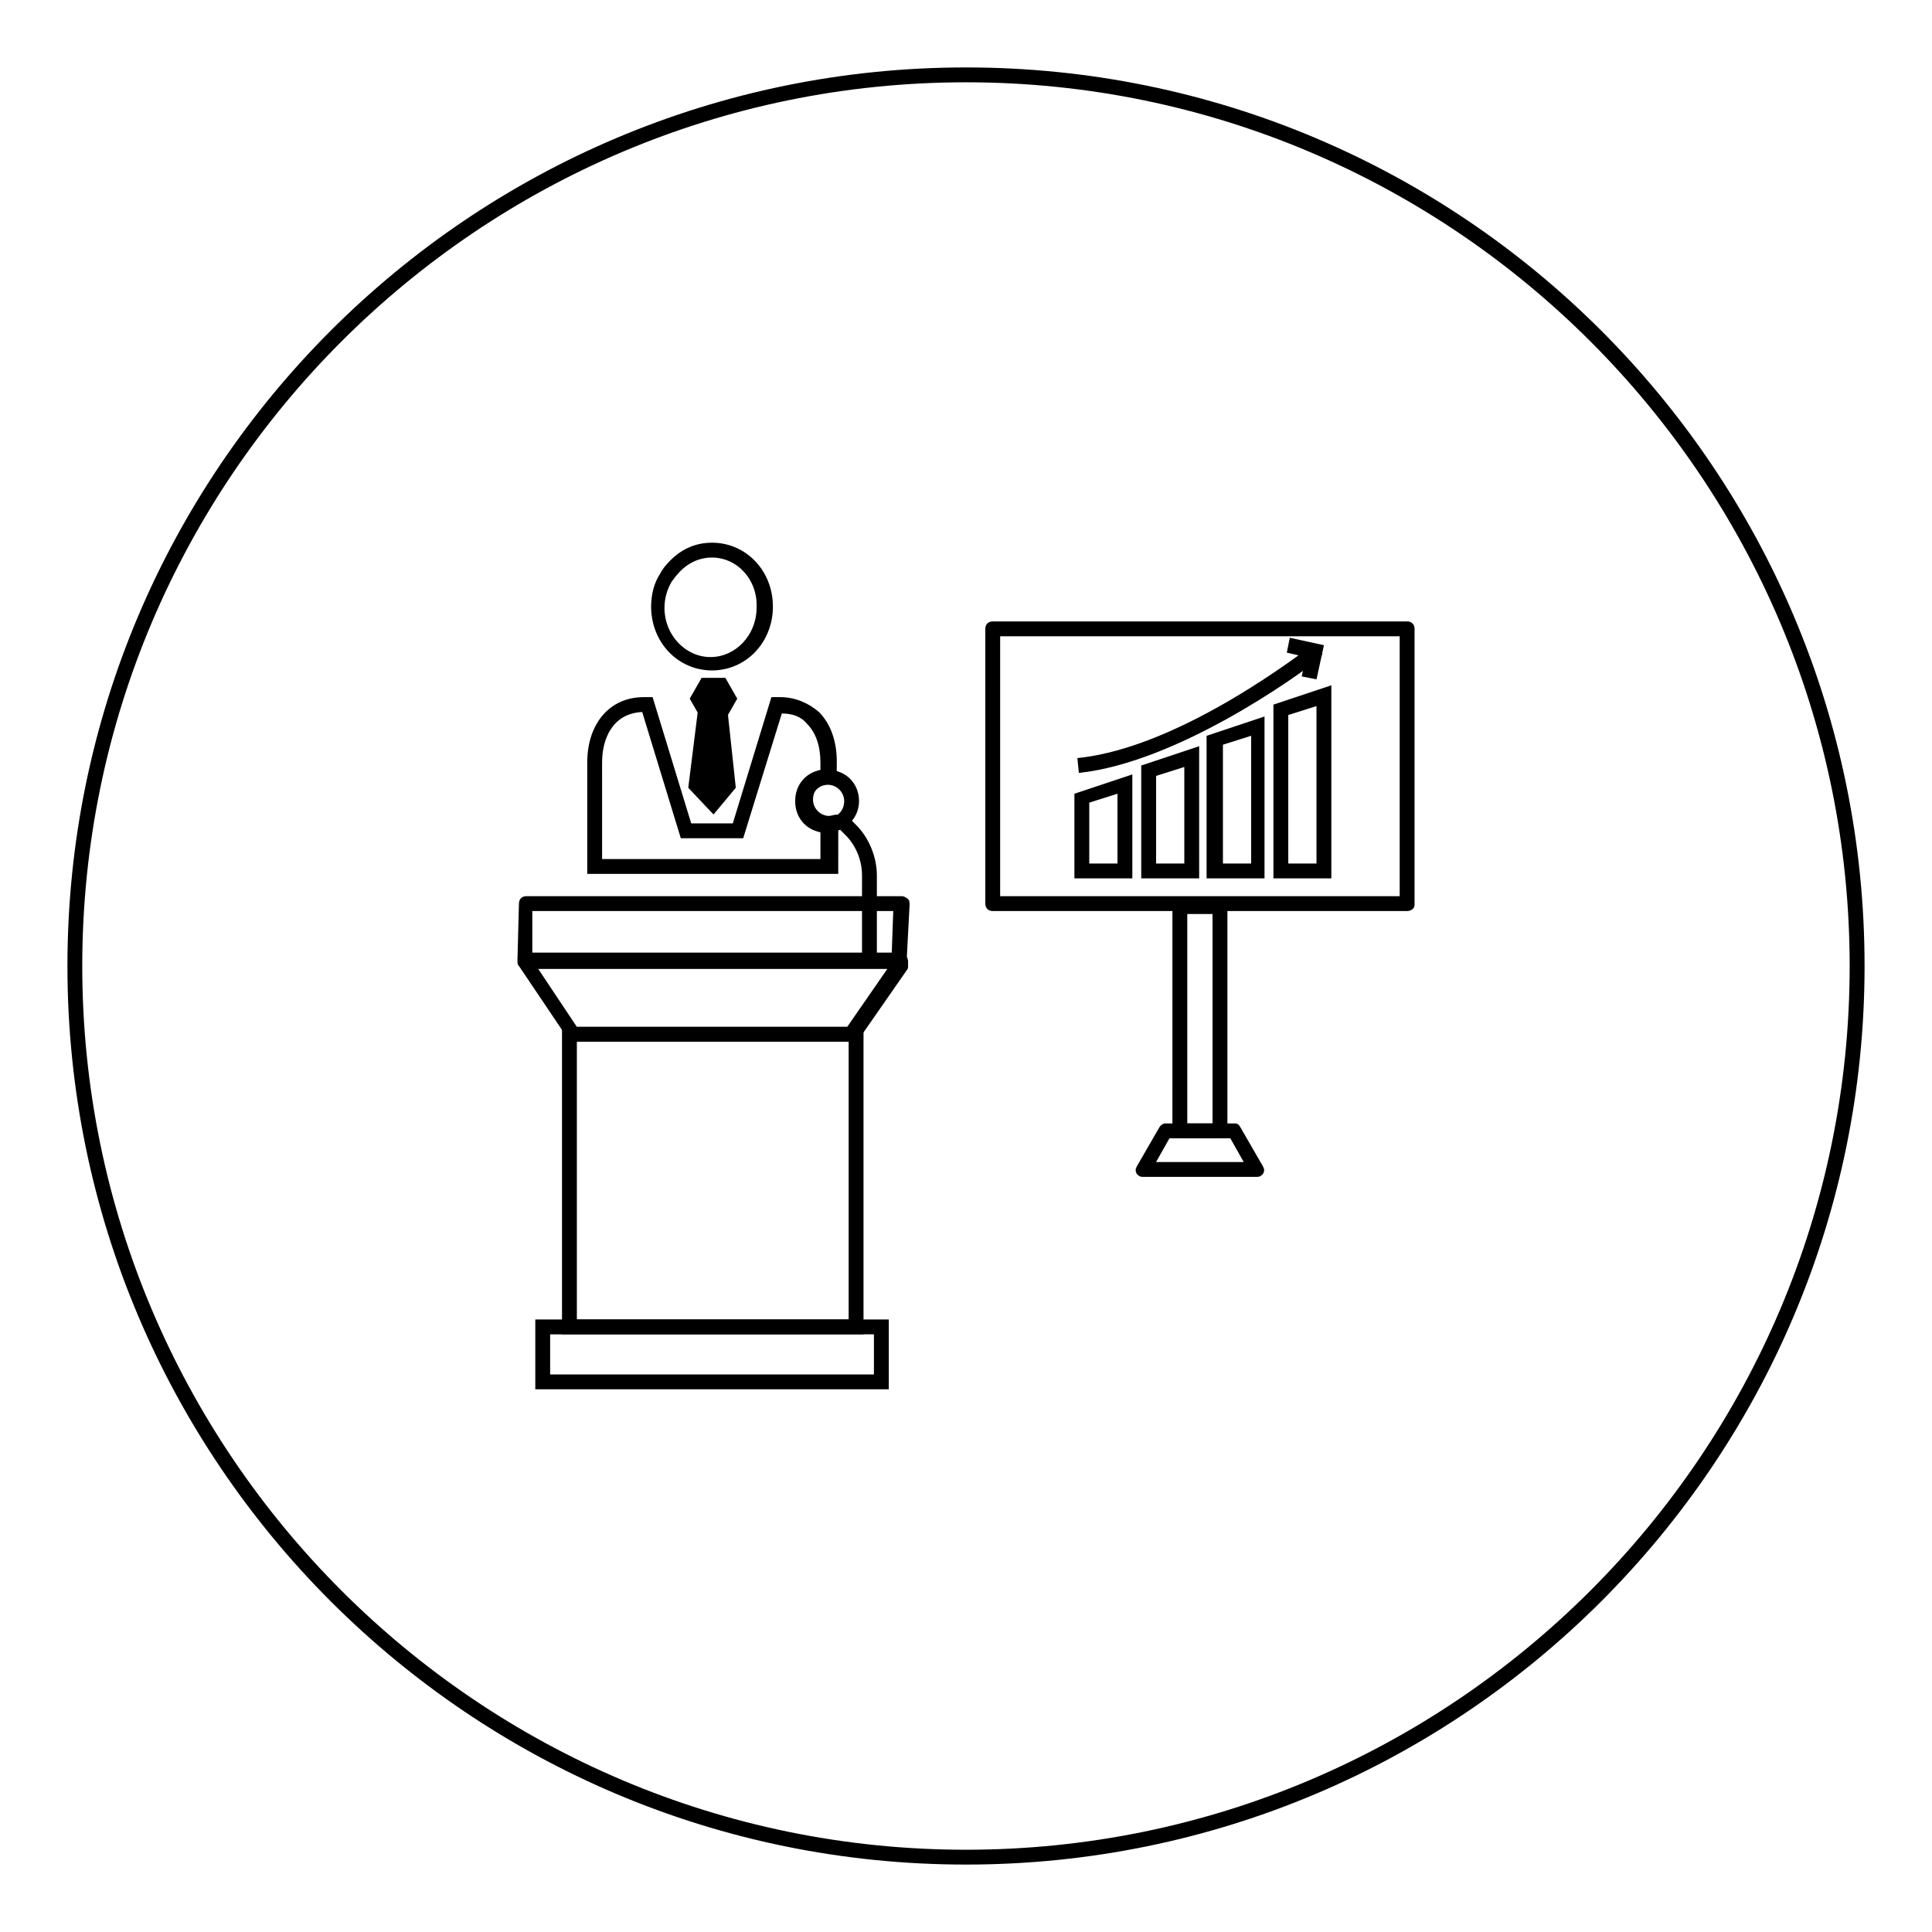
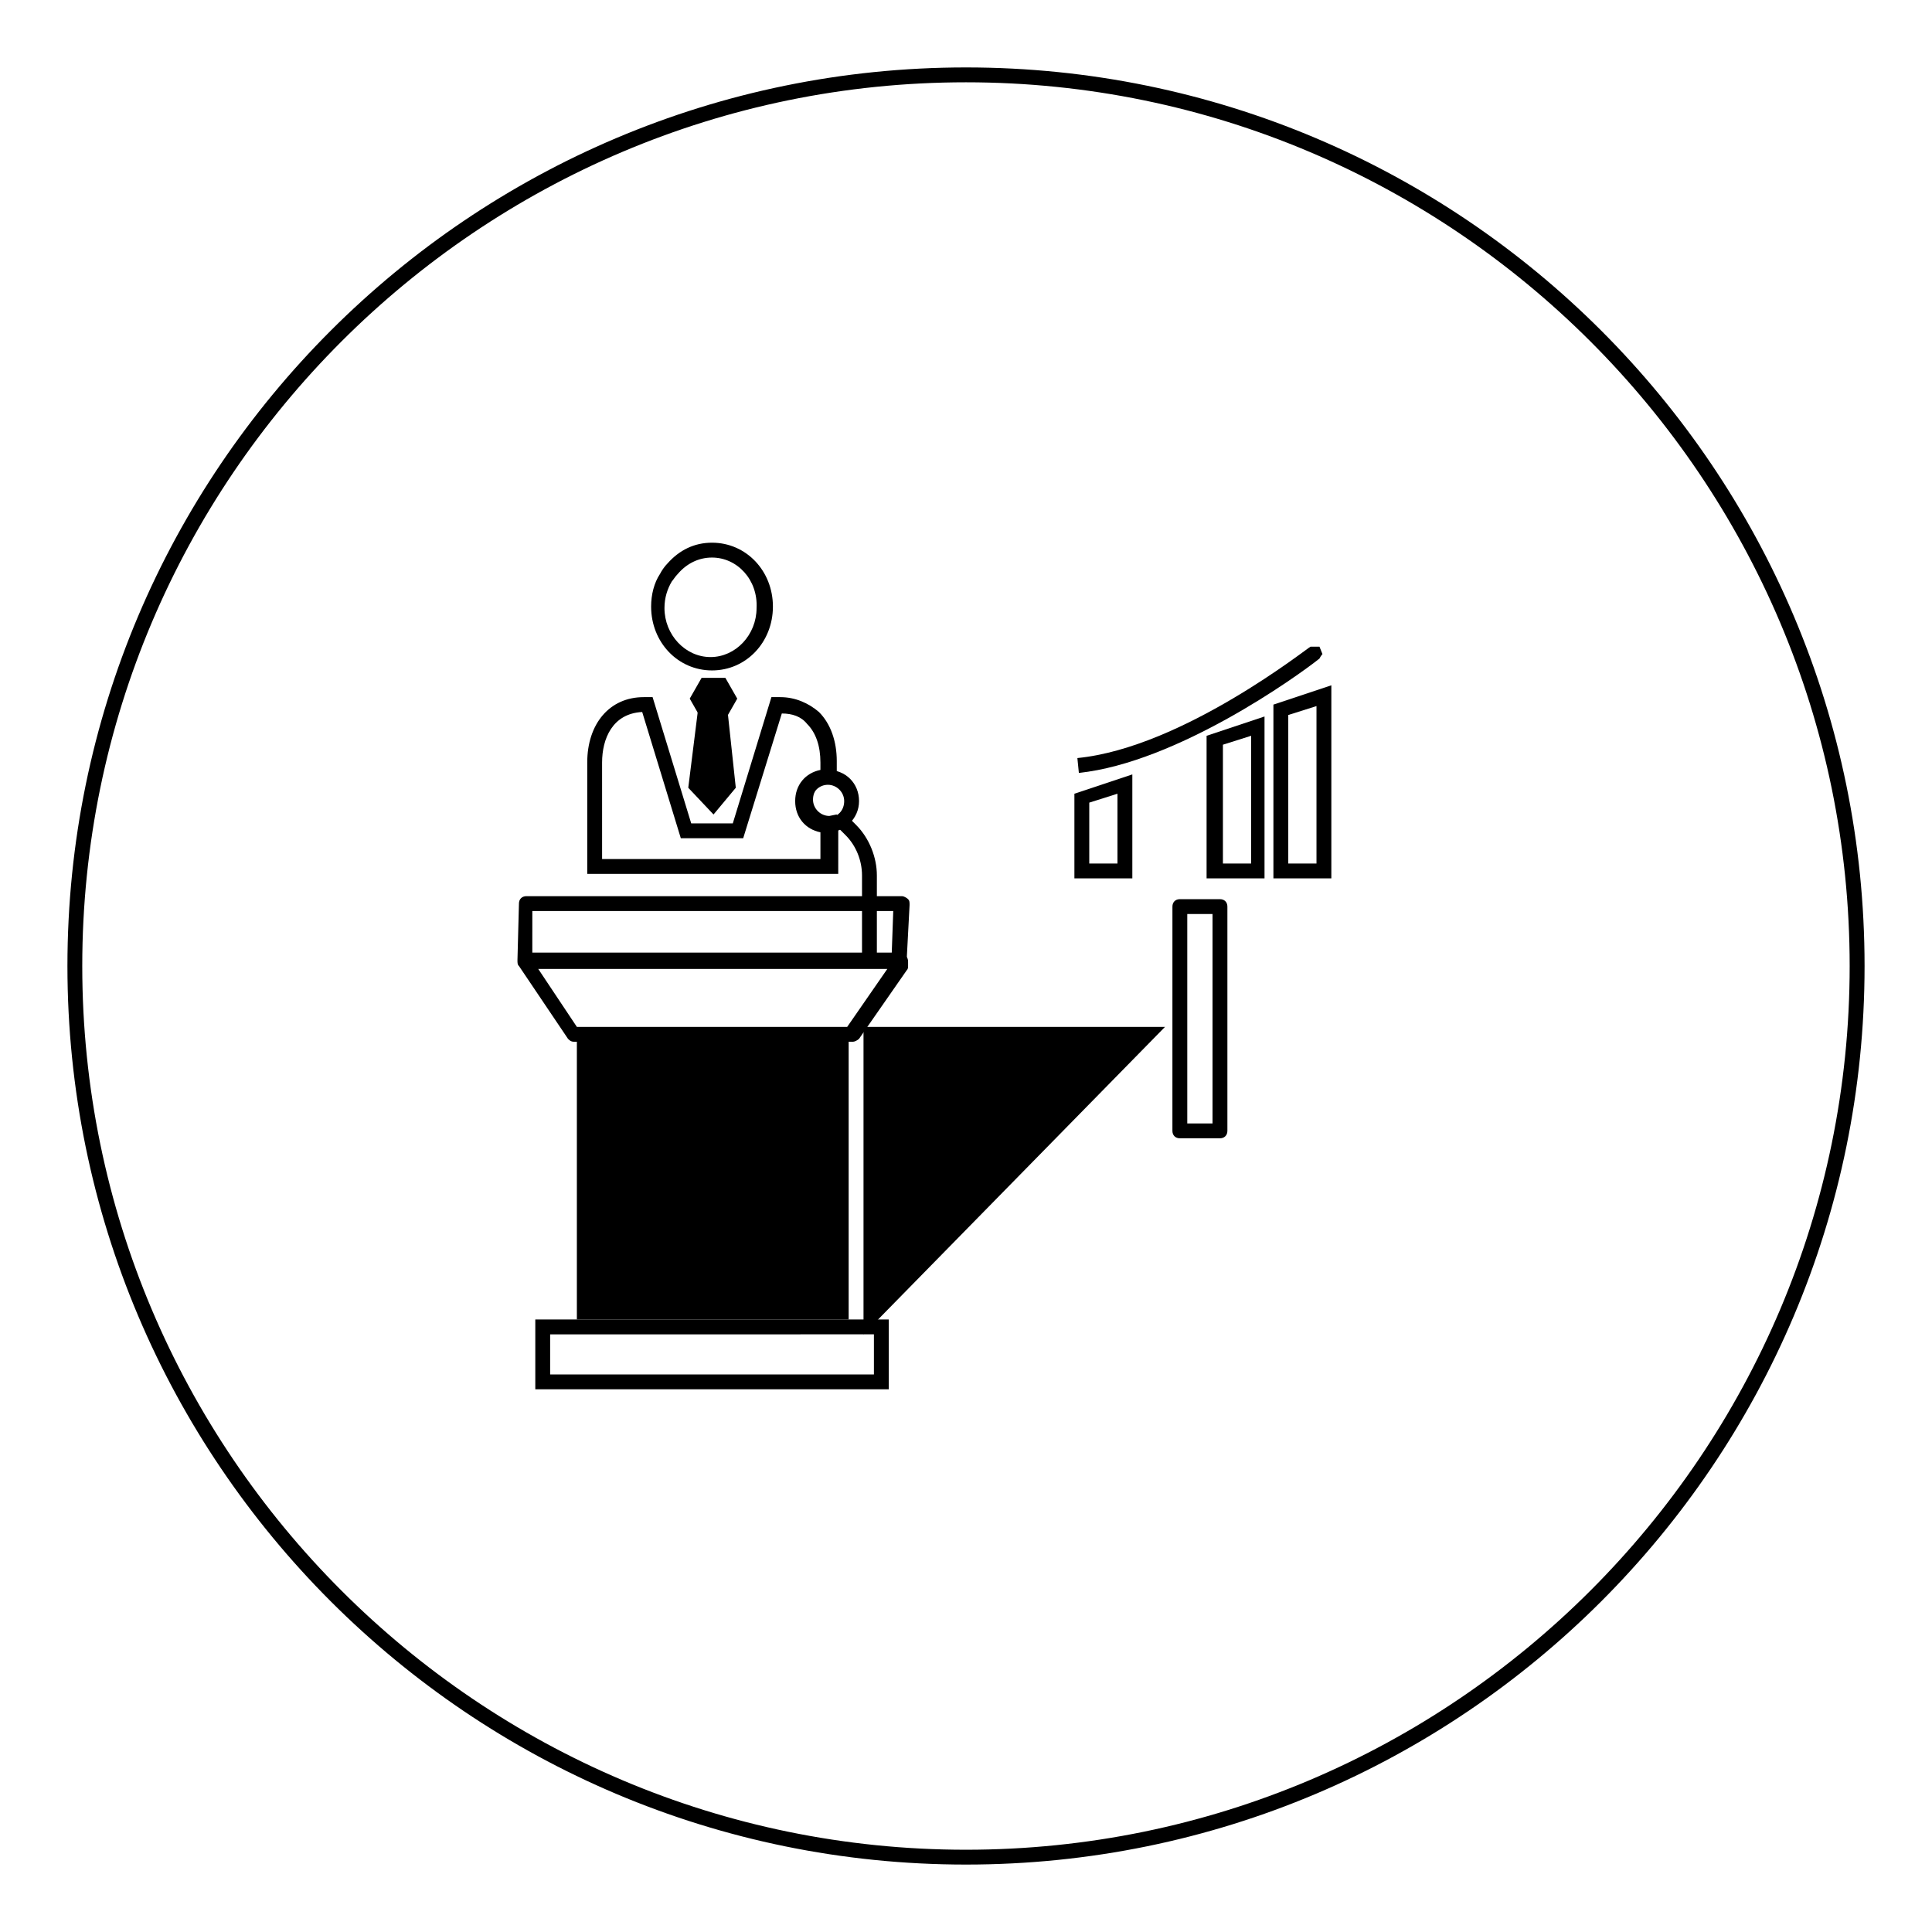
<svg xmlns="http://www.w3.org/2000/svg" fill="#000000" width="800px" height="800px" version="1.1" viewBox="144 144 512 512">
  <g>
    <path d="m400 638.13c-131.46 0-238.13-106.67-238.13-238.13 0-131.46 106.66-238.13 238.13-238.13 131.46 0 238.13 106.66 238.13 238.13 0 131.46-106.67 238.13-238.13 238.13zm0-472.32c-129.1 0-234.2 105.09-234.2 234.2s105.09 234.19 234.19 234.19c129.1 0 234.19-105.09 234.19-234.19 0.004-129.1-105.09-234.2-234.19-234.2z" />
-     <path d="m372.84 497.61h-79.902v-81.477h79.902zm-75.965-3.938h72.027v-73.605h-72.027z" />
+     <path d="m372.84 497.61v-81.477h79.902zm-75.965-3.938h72.027v-73.605h-72.027z" />
    <path d="m382.29 400.39h-99.188c-0.395 0-1.18-0.395-1.574-0.395-0.395-0.395-0.395-0.789-0.395-1.574l0.395-14.957c0-1.18 0.789-1.969 1.969-1.969h99.582c0.395 0 1.18 0.395 1.574 0.789 0.395 0.395 0.395 0.789 0.395 1.574l-0.789 14.957c0 0.789-0.785 1.574-1.969 1.574zm-97.219-3.934h95.254l0.395-11.02-95.648-0.004z" />
    <path d="m370.09 420.07h-74c-0.789 0-1.18-0.395-1.574-0.789l-12.988-19.285c-0.395-0.789-0.395-1.574 0-1.969 0.395-0.789 1.18-1.18 1.574-1.18h99.582c1.18 0 1.969 0.789 1.969 1.969v1.184c0 0.395 0 0.789-0.395 1.18l-12.594 18.105c-0.395 0.395-1.184 0.785-1.574 0.785zm-73.211-3.934h71.637l10.629-15.352h-92.5z" />
    <path d="m379.93 512.18h-94.07v-18.5h93.676v18.5zm-90.137-3.938h85.805v-10.629l-85.805 0.004z" />
    <path d="m332.69 321.67c-9.055 0-16.137-7.477-16.137-16.926 0-3.148 0.789-6.297 2.363-8.66 0.395-0.789 1.18-1.969 1.969-2.754 3.148-3.543 7.086-5.512 11.809-5.512 9.055 0 16.137 7.477 16.137 16.926 0 9.449-7.086 16.926-16.141 16.926zm0-29.914c-3.543 0-6.691 1.574-9.055 4.328-0.789 0.789-1.18 1.574-1.574 1.969-1.18 1.969-1.969 4.328-1.969 7.086 0 7.086 5.512 12.988 12.203 12.988s12.203-5.902 12.203-12.988c0.395-7.477-5.117-13.383-11.809-13.383z" />
    <path d="m331.12 332.69-1.969-3.543 1.969-3.934h3.938l1.969 3.934-1.969 3.543z" />
    <path d="m336.23 334.66h-6.297l-3.148-5.512 3.148-5.512h6.297l3.148 5.512zm-3.934-3.934h1.574l0.789-1.574-0.789-1.574h-1.574l-1.184 1.57z" />
    <path d="m337.02 351.98-3.938 5.117-4.723-5.117 2.754-19.289h3.938z" />
    <path d="m333.09 359.85-6.691-7.086 2.754-22.043h7.477l2.363 22.043zm-2.359-8.66 2.363 2.754 1.969-2.363-1.973-16.922h-0.395z" />
    <path d="m374.41 400.39c-1.18 0-1.969-0.789-1.969-1.969v-22.434c0-3.938-1.574-7.871-4.328-10.629l-1.969-1.969c-0.789-0.789-0.789-1.969 0-2.754 0.789-0.789 1.969-0.789 2.754 0l1.969 1.969c3.543 3.543 5.512 8.66 5.512 13.383v22.434c0 1.184-0.789 1.969-1.969 1.969z" />
    <path d="m363.39 364.57c-4.723 0-8.266-3.543-8.266-8.266s3.543-8.266 8.266-8.266c4.723 0 8.266 3.543 8.266 8.266s-3.938 8.266-8.266 8.266zm0-12.594c-2.363 0-4.328 1.969-4.328 4.328-0.004 2.363 1.57 4.328 4.328 4.328 2.754 0 4.328-1.969 4.328-4.328 0-2.363-1.969-4.328-4.328-4.328z" />
-     <path d="m461.79 376.78h-15.352v-29.914l15.352-5.117zm-11.414-3.938h7.477v-25.586l-7.477 2.363z" />
    <path d="m444.08 376.78h-15.352v-22.434l15.352-5.117zm-11.414-3.938h7.477v-18.5l-7.477 2.363z" />
    <path d="m479.11 376.78h-15.352v-37.785l15.352-5.117zm-11.023-3.938h7.477v-33.852l-7.477 2.363z" />
    <path d="m496.82 376.78h-15.352v-46.051l15.352-5.117zm-11.414-3.938h7.477v-41.723l-7.477 2.363z" />
    <path d="m429.91 348.83-0.395-3.938c27.945-2.754 61.402-29.52 61.797-29.52l1.18 1.574-1.18-1.574h2.363l0.789 1.969s-0.395 0.395-0.789 1.18c-5.906 4.723-37.789 27.551-63.766 30.309z" />
-     <path d="m492.89 324.04-3.934-0.789 1.18-5.117-5.117-1.18 0.789-3.938 9.051 1.969z" />
-     <path d="m516.9 385.43h-109.82c-1.18 0-1.969-0.789-1.969-1.969l0.004-72.812c0-1.18 0.789-1.969 1.969-1.969h109.82c1.18 0 1.969 0.789 1.969 1.969v73.211c-0.004 0.785-0.793 1.57-1.973 1.57zm-107.85-3.934h105.88v-68.883h-105.88z" />
-     <path d="m477.14 455.89h-30.309c-0.789 0-1.18-0.395-1.574-0.789-0.395-0.789-0.395-1.18 0-1.969l5.902-10.234c0.395-0.789 1.18-1.18 1.574-1.18h18.5c0.789 0 1.18 0.395 1.574 1.18l5.902 10.234c0.395 0.789 0.395 1.18 0 1.969-0.391 0.395-0.785 0.789-1.57 0.789zm-26.766-3.938h23.223l-3.543-6.297h-16.137z" />
    <path d="m467.3 445.66h-10.629c-1.18 0-1.969-0.789-1.969-1.969l0.004-59.434c0-1.18 0.789-1.969 1.969-1.969h10.629c1.18 0 1.969 0.789 1.969 1.969v59.434c-0.004 1.18-0.793 1.969-1.973 1.969zm-8.66-3.938h6.691v-55.496h-6.691z" />
    <path d="m365.75 375.59h-66.125v-29.52c0-10.234 5.902-17.32 14.957-17.32h2.363l10.234 33.457h11.02l10.234-33.457h2.363c3.938 0 7.477 1.574 10.234 3.938 3.148 3.148 4.723 7.871 4.723 12.988v5.902h-1.969c-2.754 0-4.328 1.969-4.328 4.328 0 2.363 1.969 4.328 4.328 4.328l1.969-0.395 0.395 2.363-0.004 13.387zm-62.188-3.934h57.859v-7.086c-3.938-0.789-6.691-3.938-6.691-8.266s2.754-7.477 6.691-8.266v-1.969c0-4.328-1.18-7.871-3.543-10.234-1.574-1.969-3.938-2.754-6.691-2.754l-10.234 33.062h-16.531l-10.234-33.457c-7.871 0.395-10.629 7.086-10.629 13.383z" />
  </g>
</svg>